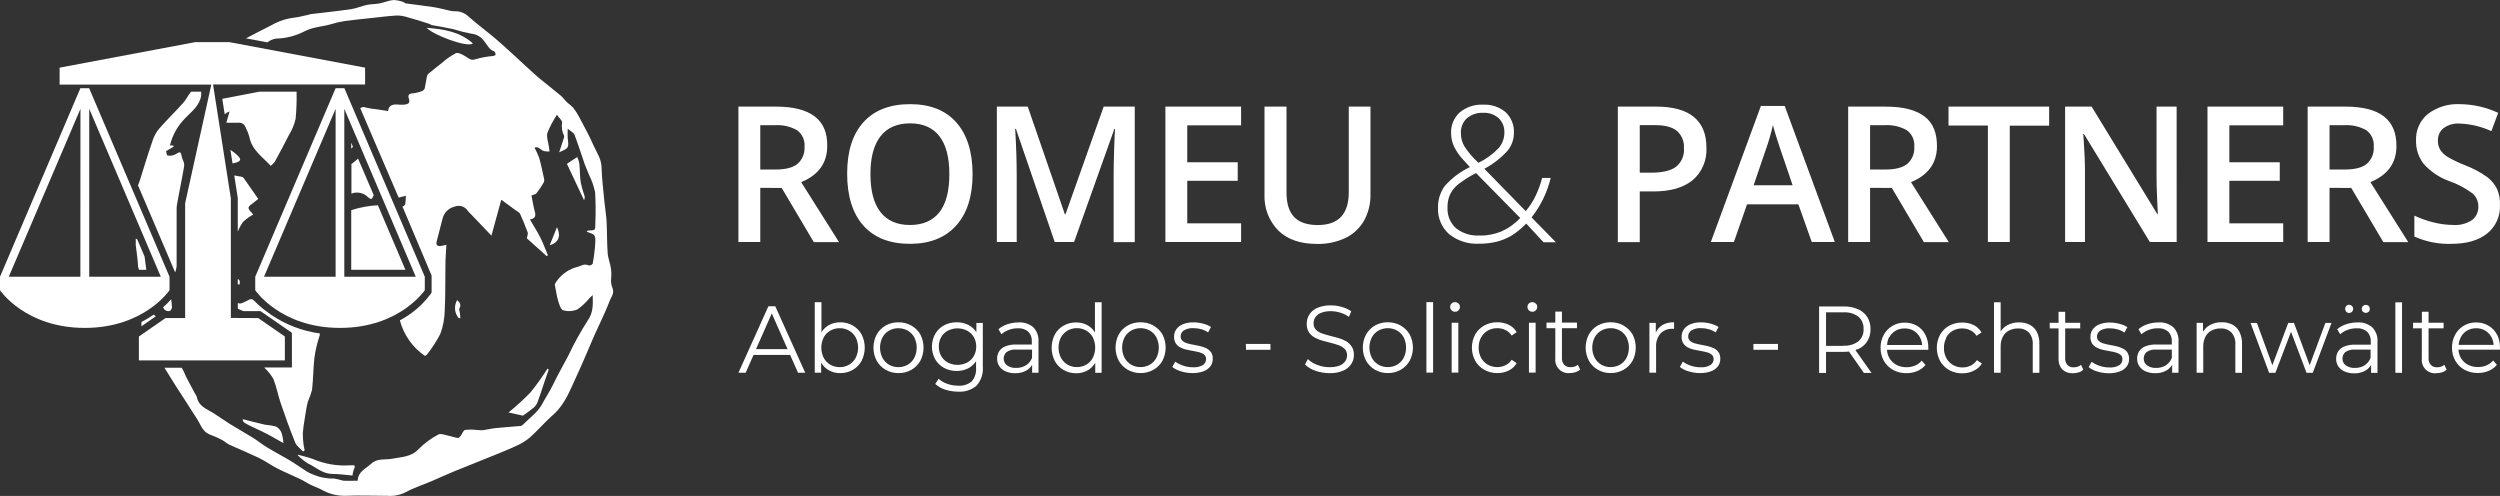
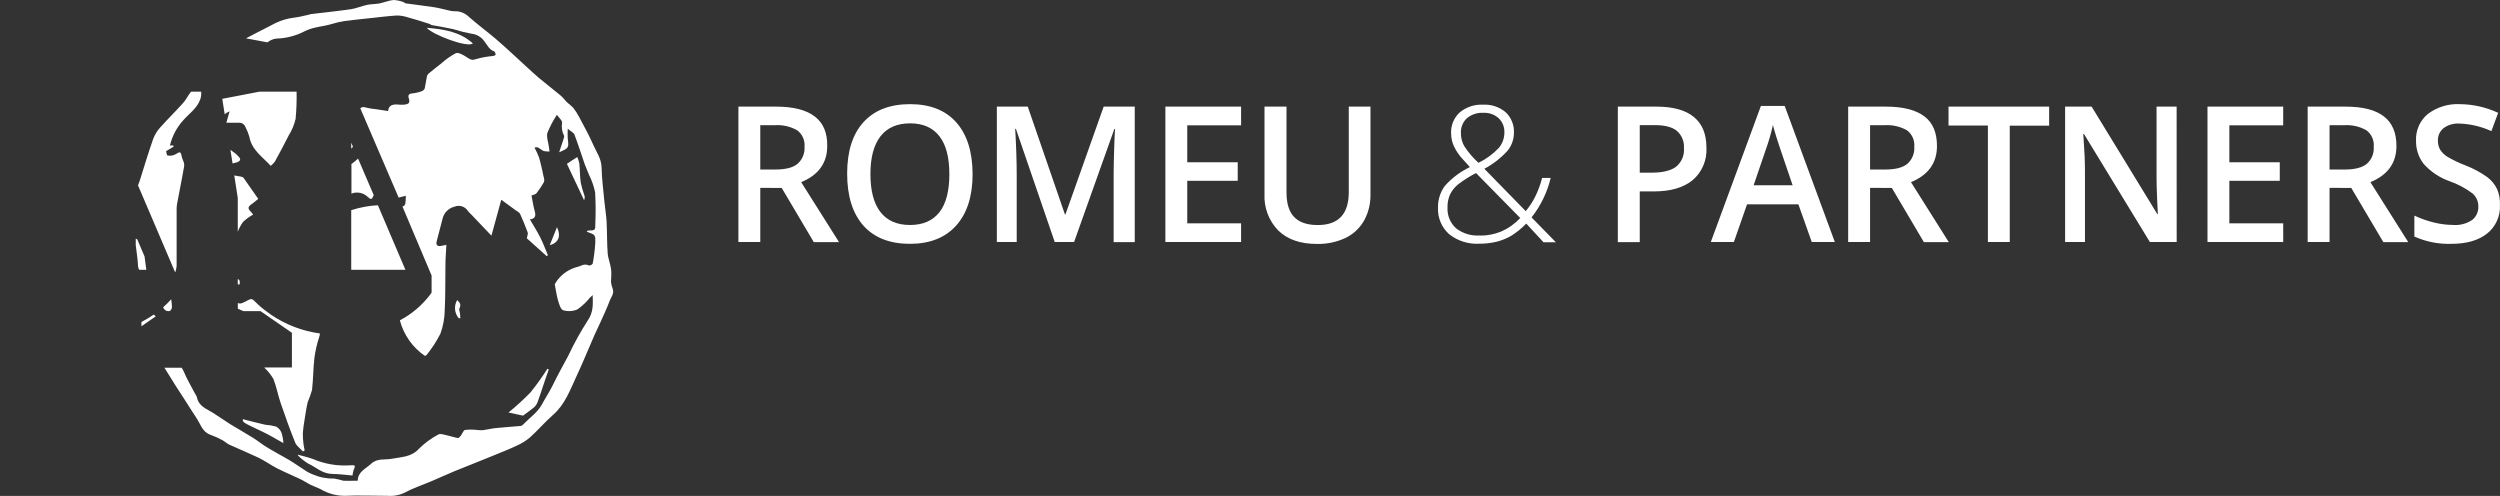
<svg xmlns="http://www.w3.org/2000/svg" width="368" height="73" viewBox="0 0 368 73" fill="none">
  <rect x="0" y="0" width="368" height="73" fill="#333333" stroke="none" />
-   <path d="M113.11 45.079L108.7 54.865H109.765L110.918 52.251H116.31L117.469 54.865H118.528L114.118 45.079H113.11ZM111.283 51.397L113.608 46.138L115.932 51.397H111.283ZM125.533 47.91C124.964 47.593 124.323 47.432 123.674 47.444C123.08 47.438 122.494 47.587 121.974 47.878C121.542 48.129 121.179 48.484 120.915 48.911V44.48H119.932V54.852H120.871V53.38C121.136 53.835 121.511 54.215 121.961 54.483C122.484 54.78 123.075 54.932 123.674 54.923C124.325 54.934 124.966 54.768 125.533 54.444C126.074 54.132 126.521 53.675 126.824 53.125C127.131 52.52 127.29 51.85 127.29 51.171C127.29 50.491 127.131 49.822 126.824 49.217C126.518 48.674 126.072 48.227 125.533 47.923V47.91ZM125.955 52.678C125.729 53.098 125.393 53.446 124.985 53.686C124.565 53.927 124.088 54.05 123.605 54.043C123.12 54.05 122.642 53.926 122.219 53.686C121.811 53.446 121.475 53.098 121.249 52.678C121.017 52.211 120.896 51.694 120.896 51.171C120.896 50.647 121.017 50.131 121.249 49.663C121.476 49.248 121.812 48.903 122.219 48.669C122.642 48.428 123.12 48.304 123.605 48.312C124.088 48.304 124.565 48.427 124.985 48.669C125.392 48.903 125.728 49.248 125.955 49.663C126.191 50.13 126.314 50.647 126.314 51.171C126.314 51.695 126.191 52.212 125.955 52.678ZM134.144 47.916C133.564 47.6 132.914 47.438 132.255 47.444C131.595 47.432 130.943 47.595 130.365 47.916C129.82 48.228 129.367 48.681 129.054 49.23C128.736 49.826 128.57 50.493 128.57 51.171C128.57 51.849 128.736 52.516 129.054 53.112C129.366 53.667 129.821 54.126 130.371 54.438C130.948 54.764 131.6 54.931 132.261 54.923C132.922 54.931 133.573 54.764 134.151 54.438C134.704 54.128 135.162 53.669 135.474 53.112C135.784 52.513 135.946 51.847 135.946 51.171C135.946 50.495 135.784 49.828 135.474 49.23C135.159 48.686 134.707 48.237 134.163 47.929L134.144 47.916ZM134.585 52.678C134.361 53.097 134.028 53.446 133.622 53.686C133.197 53.928 132.717 54.051 132.229 54.043C131.75 54.049 131.279 53.926 130.862 53.686C130.457 53.444 130.124 53.096 129.898 52.678C129.662 52.212 129.539 51.695 129.539 51.171C129.539 50.647 129.662 50.13 129.898 49.663C130.125 49.249 130.458 48.906 130.862 48.669C131.285 48.434 131.76 48.311 132.242 48.311C132.724 48.311 133.199 48.434 133.622 48.669C134.028 48.903 134.362 49.247 134.585 49.663C134.818 50.131 134.939 50.647 134.939 51.171C134.939 51.694 134.818 52.211 134.585 52.678ZM143.72 48.904C143.439 48.46 143.048 48.097 142.586 47.852C142.048 47.574 141.451 47.434 140.847 47.444C140.19 47.428 139.54 47.582 138.957 47.891C138.413 48.183 137.961 48.625 137.653 49.166C137.342 49.733 137.179 50.372 137.179 51.021C137.179 51.67 137.342 52.309 137.653 52.876C137.963 53.415 138.414 53.857 138.957 54.151C139.539 54.462 140.19 54.618 140.847 54.604C141.452 54.613 142.05 54.468 142.586 54.183C143.024 53.941 143.398 53.595 143.676 53.176V54.113C143.709 54.475 143.67 54.841 143.562 55.188C143.454 55.535 143.278 55.856 143.046 56.134C142.479 56.609 141.75 56.838 141.017 56.771C140.475 56.773 139.935 56.68 139.424 56.497C138.961 56.336 138.534 56.087 138.164 55.764L137.666 56.516C138.09 56.907 138.596 57.195 139.146 57.358C139.758 57.551 140.395 57.65 141.036 57.651C142.021 57.723 142.994 57.405 143.751 56.765C144.085 56.388 144.338 55.945 144.496 55.465C144.654 54.985 144.714 54.477 144.671 53.973V47.534H143.726L143.72 48.904ZM142.365 53.367C141.925 53.592 141.438 53.71 140.945 53.71C140.451 53.71 139.965 53.592 139.524 53.367C139.119 53.147 138.782 52.818 138.548 52.417C138.306 51.991 138.184 51.506 138.195 51.015C138.182 50.523 138.304 50.037 138.548 49.612C138.781 49.214 139.119 48.89 139.524 48.675C139.965 48.45 140.451 48.332 140.945 48.332C141.438 48.332 141.925 48.45 142.365 48.675C142.769 48.892 143.106 49.216 143.342 49.612C143.588 50.037 143.712 50.522 143.701 51.015C143.71 51.507 143.586 51.992 143.342 52.417C143.112 52.813 142.782 53.139 142.384 53.361L142.365 53.367ZM149.925 47.464C149.371 47.462 148.82 47.55 148.293 47.725C147.809 47.878 147.359 48.127 146.971 48.458L147.411 49.198C147.729 48.921 148.094 48.705 148.489 48.56C148.918 48.4 149.373 48.32 149.831 48.324C150.388 48.281 150.941 48.462 151.368 48.828C151.547 49.019 151.686 49.246 151.775 49.494C151.864 49.742 151.901 50.005 151.884 50.269V50.715H149.579C149.015 50.692 148.452 50.79 147.928 51.002C147.564 51.153 147.255 51.416 147.046 51.754C146.864 52.069 146.77 52.428 146.775 52.793C146.767 53.188 146.879 53.575 147.097 53.903C147.323 54.239 147.64 54.502 148.01 54.661C148.459 54.851 148.941 54.944 149.427 54.935C150.03 54.958 150.626 54.808 151.147 54.502C151.466 54.302 151.733 54.029 151.928 53.705V54.865H152.867V50.307C152.897 49.915 152.844 49.521 152.712 49.152C152.579 48.782 152.37 48.446 152.098 48.165C151.496 47.664 150.729 47.412 149.95 47.457L149.925 47.464ZM151.009 53.775C150.578 54.038 150.082 54.171 149.579 54.157C149.099 54.186 148.623 54.054 148.224 53.781C148.08 53.667 147.962 53.523 147.879 53.358C147.795 53.193 147.748 53.012 147.741 52.827C147.734 52.642 147.767 52.457 147.837 52.286C147.907 52.115 148.014 51.962 148.149 51.837C148.574 51.542 149.09 51.408 149.604 51.461H151.916V52.672C151.748 53.125 151.438 53.51 151.034 53.769L151.009 53.775ZM161.176 48.93C160.915 48.503 160.553 48.149 160.124 47.897C159.602 47.604 159.014 47.455 158.417 47.464C157.768 47.452 157.127 47.612 156.559 47.929C156.018 48.237 155.571 48.689 155.267 49.236C154.961 49.841 154.801 50.51 154.801 51.19C154.801 51.869 154.961 52.539 155.267 53.144C155.571 53.695 156.017 54.151 156.559 54.464C157.125 54.788 157.766 54.953 158.417 54.942C159.019 54.952 159.612 54.8 160.137 54.502C160.584 54.232 160.957 53.853 161.22 53.399V54.872H162.159V44.493H161.176V48.93ZM160.861 52.672C160.639 53.092 160.305 53.441 159.897 53.679C159.475 53.92 158.996 54.043 158.511 54.036C158.032 54.043 157.56 53.92 157.144 53.679C156.738 53.438 156.403 53.09 156.174 52.672C155.938 52.205 155.815 51.689 155.815 51.164C155.815 50.64 155.938 50.123 156.174 49.657C156.403 49.242 156.738 48.899 157.144 48.662C157.56 48.422 158.032 48.298 158.511 48.305C158.996 48.298 159.475 48.421 159.897 48.662C160.304 48.897 160.637 49.241 160.861 49.657C161.093 50.124 161.214 50.641 161.214 51.164C161.214 51.688 161.093 52.204 160.861 52.672ZM169.782 47.91C169.202 47.592 168.551 47.429 167.892 47.438C167.232 47.426 166.58 47.588 166.002 47.91C165.455 48.221 165 48.674 164.685 49.223C164.371 49.821 164.206 50.487 164.206 51.164C164.206 51.841 164.371 52.508 164.685 53.106C164.999 53.661 165.456 54.12 166.008 54.432C166.585 54.758 167.237 54.925 167.898 54.916C168.559 54.923 169.21 54.756 169.788 54.432C170.34 54.12 170.797 53.661 171.111 53.106C171.421 52.507 171.583 51.841 171.583 51.164C171.583 50.488 171.421 49.822 171.111 49.223C170.791 48.678 170.332 48.231 169.782 47.929V47.91ZM170.222 52.672C170.001 53.09 169.669 53.439 169.265 53.679C168.84 53.922 168.36 54.045 167.873 54.036C167.394 54.043 166.922 53.92 166.506 53.679C166.099 53.438 165.764 53.09 165.536 52.672C165.299 52.205 165.176 51.689 165.176 51.164C165.176 50.64 165.299 50.123 165.536 49.657C165.764 49.242 166.1 48.899 166.506 48.662C166.929 48.428 167.403 48.305 167.885 48.305C168.368 48.305 168.842 48.428 169.265 48.662C169.669 48.898 170 49.242 170.222 49.657C170.455 50.124 170.576 50.641 170.576 51.164C170.576 51.688 170.455 52.204 170.222 52.672ZM178.261 51.843C178.444 52.134 178.534 52.474 178.519 52.819C178.527 53.218 178.403 53.608 178.166 53.928C177.899 54.261 177.546 54.512 177.146 54.655C176.624 54.84 176.073 54.929 175.52 54.916C174.944 54.919 174.37 54.83 173.82 54.655C173.363 54.527 172.935 54.311 172.56 54.017L173.001 53.233C173.347 53.484 173.729 53.68 174.135 53.813C174.6 53.98 175.09 54.064 175.583 54.062C176.103 54.106 176.623 53.99 177.077 53.73C177.219 53.636 177.335 53.506 177.415 53.353C177.494 53.2 177.534 53.029 177.53 52.857C177.536 52.739 177.516 52.62 177.473 52.51C177.429 52.4 177.363 52.301 177.278 52.219C177.082 52.055 176.851 51.937 176.604 51.875C176.3 51.788 175.99 51.72 175.678 51.671C175.338 51.614 175.004 51.55 174.664 51.474C174.346 51.407 174.039 51.298 173.75 51.148C173.481 51.01 173.25 50.806 173.076 50.556C172.895 50.253 172.807 49.902 172.824 49.548C172.819 49.163 172.933 48.786 173.152 48.471C173.399 48.132 173.738 47.873 174.128 47.725C174.628 47.528 175.161 47.435 175.697 47.451C176.171 47.452 176.644 47.516 177.102 47.642C177.513 47.738 177.905 47.904 178.261 48.133L177.832 48.93C177.518 48.711 177.169 48.549 176.799 48.452C176.44 48.353 176.069 48.304 175.697 48.305C175.191 48.268 174.686 48.385 174.248 48.643C174.107 48.74 173.991 48.87 173.911 49.022C173.831 49.174 173.789 49.344 173.788 49.516C173.784 49.635 173.805 49.753 173.85 49.863C173.894 49.973 173.961 50.072 174.046 50.154C174.239 50.329 174.47 50.456 174.72 50.524C175.023 50.62 175.333 50.692 175.646 50.74C175.98 50.798 176.321 50.868 176.654 50.944C176.974 51.019 177.284 51.128 177.58 51.27C177.855 51.403 178.09 51.608 178.261 51.862V51.843ZM183.389 50.626H187.011V51.493H183.414L183.389 50.626ZM198.974 51.015C199.203 51.387 199.315 51.82 199.295 52.258C199.299 52.726 199.166 53.186 198.911 53.577C198.618 54.013 198.207 54.354 197.727 54.559C197.082 54.826 196.388 54.952 195.692 54.929C194.988 54.93 194.289 54.809 193.626 54.572C193.055 54.388 192.533 54.074 192.101 53.654L192.504 52.857C192.902 53.229 193.369 53.517 193.878 53.705C194.455 53.935 195.071 54.052 195.692 54.049C196.197 54.066 196.701 53.988 197.179 53.82C197.513 53.694 197.805 53.473 198.017 53.182C198.196 52.93 198.291 52.626 198.287 52.315C198.303 51.977 198.188 51.645 197.966 51.391C197.726 51.147 197.435 50.96 197.116 50.842C196.737 50.699 196.35 50.58 195.957 50.485C195.534 50.383 195.106 50.275 194.697 50.154C194.291 50.047 193.9 49.891 193.531 49.688C193.188 49.503 192.894 49.236 192.674 48.911C192.442 48.529 192.33 48.084 192.353 47.636C192.349 47.164 192.481 46.701 192.731 46.303C193.017 45.868 193.422 45.527 193.897 45.322C194.535 45.055 195.222 44.929 195.912 44.952C196.458 44.952 197.001 45.029 197.525 45.181C198.017 45.32 198.485 45.535 198.911 45.819L198.565 46.641C198.16 46.359 197.713 46.144 197.242 46.004C196.805 45.878 196.354 45.811 195.9 45.806C195.41 45.792 194.922 45.874 194.464 46.048C194.129 46.173 193.837 46.395 193.626 46.686C193.449 46.953 193.357 47.269 193.361 47.591C193.344 47.928 193.459 48.258 193.682 48.509C193.921 48.758 194.215 48.946 194.539 49.057C194.921 49.196 195.31 49.312 195.705 49.408C196.127 49.51 196.549 49.618 196.964 49.739C197.366 49.855 197.755 50.013 198.124 50.211C198.47 50.41 198.762 50.693 198.974 51.034V51.015ZM206.181 47.91C205.6 47.593 204.95 47.431 204.291 47.438C203.631 47.427 202.98 47.59 202.401 47.91C201.856 48.221 201.404 48.675 201.091 49.223C200.773 49.819 200.606 50.487 200.606 51.164C200.606 51.842 200.773 52.509 201.091 53.106C201.404 53.66 201.859 54.118 202.407 54.432C202.985 54.758 203.636 54.925 204.297 54.916C204.958 54.922 205.609 54.755 206.187 54.432C206.738 54.121 207.194 53.662 207.504 53.106C207.818 52.508 207.983 51.841 207.983 51.164C207.983 50.487 207.818 49.821 207.504 49.223C207.186 48.679 206.729 48.231 206.181 47.929V47.91ZM206.622 52.672C206.4 53.09 206.069 53.439 205.664 53.679C205.238 53.922 204.755 54.045 204.266 54.036C203.787 54.042 203.315 53.919 202.899 53.679C202.494 53.438 202.161 53.09 201.935 52.672C201.699 52.205 201.576 51.689 201.576 51.164C201.576 50.64 201.699 50.123 201.935 49.657C202.161 49.243 202.494 48.899 202.899 48.662C203.323 48.428 203.798 48.305 204.282 48.305C204.765 48.305 205.24 48.428 205.664 48.662C206.068 48.898 206.4 49.242 206.622 49.657C206.854 50.124 206.975 50.641 206.975 51.164C206.975 51.688 206.854 52.204 206.622 52.672ZM209.967 44.474H210.95V54.846H209.967V44.474ZM213.684 47.508H214.666V54.846H213.684V47.508ZM214.692 44.671C214.759 44.733 214.813 44.809 214.849 44.894C214.885 44.978 214.902 45.07 214.9 45.162C214.901 45.257 214.884 45.352 214.85 45.441C214.815 45.529 214.764 45.61 214.698 45.678C214.631 45.748 214.551 45.803 214.462 45.84C214.373 45.876 214.277 45.893 214.181 45.889C214.087 45.891 213.992 45.873 213.905 45.837C213.817 45.801 213.737 45.747 213.671 45.678C213.604 45.614 213.551 45.535 213.515 45.449C213.479 45.362 213.462 45.269 213.463 45.175C213.46 45.082 213.477 44.989 213.513 44.903C213.549 44.817 213.603 44.74 213.671 44.678C213.739 44.611 213.818 44.559 213.906 44.524C213.994 44.489 214.087 44.472 214.181 44.474C214.373 44.476 214.556 44.554 214.692 44.69V44.671ZM218.018 49.657C217.771 50.12 217.647 50.641 217.659 51.168C217.646 51.694 217.77 52.215 218.018 52.678C218.249 53.096 218.589 53.443 219.001 53.679C219.426 53.919 219.906 54.042 220.393 54.036C220.809 54.04 221.22 53.949 221.596 53.769C221.969 53.585 222.288 53.306 222.522 52.959L223.253 53.463C222.974 53.931 222.567 54.308 222.081 54.546C221.557 54.797 220.984 54.923 220.405 54.916C219.734 54.926 219.072 54.759 218.484 54.432C217.927 54.122 217.465 53.663 217.149 53.106C216.83 52.509 216.664 51.842 216.664 51.164C216.664 50.487 216.83 49.819 217.149 49.223C217.467 48.671 217.929 48.217 218.484 47.91C219.075 47.59 219.736 47.428 220.405 47.438C220.984 47.429 221.557 47.554 222.081 47.801C222.571 48.037 222.98 48.417 223.253 48.892L222.522 49.395C222.294 49.04 221.974 48.755 221.596 48.573C221.22 48.393 220.809 48.301 220.393 48.305C219.906 48.299 219.426 48.422 219.001 48.662C218.585 48.899 218.244 49.251 218.018 49.676V49.657ZM226.069 44.671C226.136 44.733 226.19 44.809 226.226 44.894C226.262 44.978 226.279 45.07 226.277 45.162C226.279 45.257 226.262 45.352 226.227 45.441C226.192 45.529 226.141 45.61 226.075 45.678C226.009 45.748 225.928 45.803 225.839 45.84C225.75 45.876 225.654 45.893 225.559 45.889C225.464 45.891 225.37 45.873 225.282 45.837C225.194 45.801 225.115 45.747 225.048 45.678C224.981 45.614 224.928 45.535 224.892 45.449C224.857 45.362 224.839 45.269 224.84 45.175C224.837 45.082 224.854 44.989 224.89 44.903C224.926 44.817 224.98 44.74 225.048 44.678C225.116 44.611 225.196 44.559 225.283 44.524C225.371 44.489 225.464 44.472 225.559 44.474C225.75 44.476 225.933 44.554 226.069 44.69V44.671ZM225.061 47.508H226.044V54.846H225.061V47.508ZM232.255 53.686L232.602 54.4C232.398 54.578 232.16 54.711 231.902 54.789C231.631 54.873 231.348 54.916 231.064 54.916C230.779 54.947 230.49 54.913 230.219 54.817C229.948 54.72 229.701 54.563 229.498 54.358C229.294 54.153 229.139 53.904 229.042 53.63C228.946 53.356 228.912 53.063 228.941 52.774V48.312H227.644V47.489H228.941V45.87H229.918V47.489H232.129V48.312H229.918V52.698C229.895 53.06 230.013 53.416 230.245 53.692C230.367 53.814 230.514 53.908 230.674 53.969C230.835 54.029 231.007 54.055 231.178 54.043C231.566 54.067 231.949 53.947 232.255 53.705V53.686ZM238.983 47.91C238.403 47.592 237.753 47.429 237.093 47.438C236.433 47.426 235.782 47.588 235.203 47.91C234.656 48.221 234.202 48.674 233.887 49.223C233.572 49.821 233.408 50.487 233.408 51.164C233.408 51.841 233.572 52.508 233.887 53.106C234.2 53.661 234.658 54.12 235.21 54.432C235.787 54.758 236.438 54.925 237.099 54.916C237.76 54.923 238.411 54.756 238.989 54.432C239.541 54.12 239.999 53.661 240.312 53.106C240.622 52.507 240.784 51.841 240.784 51.164C240.784 50.488 240.622 49.822 240.312 49.223C239.993 48.678 239.533 48.231 238.983 47.929V47.91ZM239.43 52.672C239.206 53.091 238.873 53.439 238.467 53.679C238.042 53.922 237.561 54.045 237.074 54.036C236.595 54.043 236.123 53.92 235.707 53.679C235.301 53.438 234.966 53.09 234.737 52.672C234.501 52.205 234.378 51.689 234.378 51.164C234.378 50.64 234.501 50.123 234.737 49.657C234.966 49.242 235.301 48.899 235.707 48.662C236.13 48.428 236.605 48.305 237.087 48.305C237.569 48.305 238.044 48.428 238.467 48.662C238.873 48.897 239.207 49.241 239.43 49.657C239.658 50.126 239.777 50.642 239.777 51.164C239.777 51.687 239.658 52.203 239.43 52.672ZM244.64 47.878C245.183 47.568 245.8 47.416 246.423 47.438V48.401H246.202C245.871 48.382 245.538 48.435 245.229 48.557C244.919 48.679 244.639 48.867 244.407 49.108C243.95 49.669 243.724 50.386 243.777 51.11V54.859H242.794V47.527H243.733V48.962C243.922 48.522 244.239 48.151 244.64 47.897V47.878ZM252.975 51.843C253.155 52.135 253.243 52.475 253.227 52.819C253.237 53.218 253.113 53.61 252.874 53.928C252.609 54.264 252.255 54.516 251.853 54.655C251.334 54.84 250.785 54.929 250.234 54.916C249.657 54.919 249.084 54.83 248.533 54.655C248.076 54.529 247.648 54.312 247.273 54.017L247.714 53.233C248.058 53.486 248.438 53.682 248.842 53.813C249.309 53.98 249.802 54.065 250.297 54.062C250.814 54.105 251.333 53.99 251.784 53.73C251.927 53.636 252.044 53.506 252.125 53.353C252.205 53.201 252.246 53.03 252.244 52.857C252.248 52.738 252.228 52.62 252.183 52.51C252.139 52.4 252.071 52.301 251.986 52.219C251.792 52.054 251.564 51.936 251.318 51.875C251.013 51.788 250.704 51.72 250.392 51.671C250.052 51.614 249.711 51.55 249.378 51.474C249.058 51.407 248.749 51.297 248.458 51.148C248.19 51.009 247.961 50.806 247.79 50.556C247.606 50.254 247.516 49.903 247.532 49.548C247.528 49.163 247.645 48.785 247.866 48.471C248.111 48.132 248.448 47.873 248.836 47.725C249.335 47.528 249.869 47.435 250.404 47.451C250.881 47.452 251.355 47.516 251.815 47.642C252.226 47.739 252.618 47.905 252.975 48.133L252.546 48.93C252.23 48.709 251.879 48.547 251.507 48.452C251.148 48.352 250.777 48.303 250.404 48.305C249.901 48.269 249.398 48.387 248.962 48.643C248.82 48.739 248.703 48.869 248.623 49.021C248.543 49.173 248.501 49.344 248.502 49.516C248.497 49.635 248.517 49.753 248.56 49.863C248.604 49.972 248.67 50.072 248.754 50.154C248.949 50.329 249.182 50.456 249.434 50.524C249.735 50.62 250.042 50.693 250.354 50.74C250.694 50.798 251.028 50.868 251.362 50.944C251.682 51.017 251.992 51.126 252.288 51.27C252.565 51.401 252.803 51.606 252.975 51.862V51.843ZM258.102 50.626H261.718V51.493H258.102V50.626ZM273.499 51.397C274.055 51.16 274.529 50.76 274.86 50.249C275.19 49.715 275.357 49.094 275.338 48.465C275.36 47.828 275.194 47.2 274.86 46.66C274.53 46.148 274.056 45.748 273.499 45.513C272.831 45.229 272.112 45.092 271.388 45.111H267.772V54.897H268.793V51.792H271.388C271.648 51.792 271.906 51.775 272.163 51.741L274.368 54.897H275.489L273.121 51.537C273.222 51.461 273.348 51.397 273.499 51.397ZM271.357 50.913H268.793V45.978H271.357C272.143 45.921 272.924 46.147 273.562 46.616C273.815 46.841 274.015 47.121 274.146 47.436C274.277 47.751 274.336 48.092 274.318 48.433C274.337 48.772 274.278 49.111 274.147 49.424C274.016 49.736 273.816 50.015 273.562 50.237C272.916 50.715 272.123 50.944 271.325 50.881L271.357 50.913ZM282.18 47.955C281.627 47.637 281.001 47.476 280.365 47.489C279.726 47.479 279.097 47.647 278.545 47.974C278.015 48.29 277.579 48.746 277.285 49.293C276.969 49.879 276.808 50.538 276.819 51.206C276.812 51.875 276.979 52.535 277.304 53.118C277.621 53.678 278.086 54.137 278.646 54.444C279.255 54.776 279.938 54.943 280.63 54.929C281.177 54.937 281.719 54.831 282.224 54.617C282.693 54.423 283.108 54.117 283.433 53.724L282.879 53.087C282.614 53.405 282.277 53.654 281.896 53.813C281.497 53.979 281.068 54.061 280.636 54.056C280.115 54.064 279.6 53.941 279.137 53.699C278.711 53.471 278.357 53.126 278.116 52.704C277.906 52.334 277.786 51.919 277.764 51.493H283.849C283.849 51.442 283.849 51.384 283.849 51.333C283.852 51.285 283.852 51.236 283.849 51.187C283.862 50.508 283.706 49.837 283.396 49.236C283.108 48.69 282.676 48.235 282.148 47.923L282.18 47.955ZM278.098 49.669C278.308 49.26 278.629 48.92 279.024 48.688C279.433 48.455 279.896 48.336 280.365 48.343C280.833 48.334 281.295 48.453 281.701 48.688C282.087 48.925 282.405 49.261 282.621 49.663C282.806 50.01 282.915 50.392 282.942 50.785H277.783C277.798 50.387 277.895 49.996 278.066 49.638L278.098 49.669ZM286.508 49.708C286.261 50.171 286.137 50.692 286.148 51.219C286.135 51.745 286.259 52.266 286.508 52.73C286.738 53.146 287.076 53.492 287.484 53.73C287.912 53.971 288.394 54.094 288.883 54.087C289.296 54.091 289.706 54 290.079 53.82C290.455 53.639 290.775 53.359 291.005 53.01L291.736 53.514C291.441 53.986 291.013 54.359 290.508 54.585C289.987 54.835 289.415 54.962 288.838 54.954C288.165 54.964 287.501 54.797 286.911 54.47C286.356 54.16 285.896 53.701 285.582 53.144C285.263 52.547 285.097 51.88 285.097 51.203C285.097 50.525 285.263 49.858 285.582 49.261C285.898 48.709 286.358 48.255 286.911 47.948C287.503 47.628 288.167 47.466 288.838 47.476C289.415 47.467 289.986 47.591 290.508 47.84C290.998 48.075 291.407 48.455 291.68 48.93L290.949 49.434C290.724 49.076 290.403 48.79 290.023 48.611C289.649 48.431 289.24 48.34 288.826 48.343C288.337 48.337 287.855 48.46 287.427 48.7C287.03 48.934 286.701 49.27 286.476 49.676L286.508 49.708ZM299.819 48.847C300.089 49.392 300.219 49.997 300.197 50.607V54.872H299.22V50.696C299.265 50.058 299.059 49.428 298.647 48.943C298.434 48.738 298.181 48.579 297.905 48.477C297.628 48.376 297.334 48.332 297.041 48.35C296.572 48.339 296.108 48.448 295.692 48.669C295.312 48.87 295.004 49.186 294.811 49.574C294.59 50.018 294.482 50.511 294.496 51.008V54.865H293.519V44.493H294.496V48.796C294.725 48.43 295.038 48.126 295.409 47.91C295.96 47.597 296.585 47.441 297.217 47.457C297.755 47.446 298.288 47.564 298.773 47.801C299.22 48.032 299.586 48.397 299.819 48.847ZM306.333 53.711L306.673 54.425C306.473 54.605 306.236 54.738 305.98 54.814C305.708 54.898 305.426 54.941 305.142 54.942C304.856 54.959 304.569 54.919 304.298 54.822C304.028 54.726 303.779 54.576 303.567 54.381C303.376 54.167 303.229 53.918 303.135 53.646C303.041 53.375 303.001 53.087 303.019 52.8V48.337H301.721V47.515H303.019V45.895H303.995V47.515H306.207V48.337H303.995V52.723C303.97 53.086 304.088 53.443 304.323 53.718C304.444 53.84 304.591 53.935 304.751 53.996C304.912 54.056 305.084 54.081 305.255 54.068C305.646 54.083 306.029 53.954 306.333 53.705V53.711ZM313.142 51.869C313.325 52.16 313.415 52.5 313.401 52.844C313.409 53.243 313.284 53.634 313.048 53.954C312.783 54.289 312.429 54.541 312.027 54.68C311.506 54.866 310.955 54.955 310.402 54.942C309.827 54.944 309.255 54.856 308.708 54.68C308.25 54.553 307.822 54.337 307.448 54.043L307.889 53.259C308.235 53.51 308.617 53.706 309.022 53.839C309.488 54.005 309.978 54.089 310.471 54.087C310.991 54.131 311.511 54.016 311.964 53.756C312.107 53.661 312.223 53.531 312.303 53.378C312.382 53.226 312.422 53.055 312.418 52.883C312.424 52.764 312.404 52.646 312.361 52.536C312.317 52.426 312.251 52.327 312.166 52.245C311.971 52.079 311.74 51.962 311.492 51.901C311.188 51.814 310.878 51.746 310.566 51.697C310.226 51.639 309.892 51.576 309.552 51.499C309.234 51.432 308.927 51.323 308.638 51.174C308.369 51.035 308.137 50.831 307.964 50.581C307.783 50.278 307.695 49.928 307.712 49.574C307.707 49.189 307.821 48.812 308.04 48.496C308.287 48.157 308.626 47.898 309.016 47.75C309.516 47.554 310.049 47.46 310.585 47.476C311.059 47.477 311.532 47.541 311.99 47.668C312.401 47.764 312.793 47.93 313.149 48.158L312.72 48.955C312.406 48.736 312.057 48.574 311.687 48.477C311.328 48.379 310.957 48.329 310.585 48.331C310.081 48.294 309.579 48.412 309.142 48.669C308.999 48.764 308.882 48.894 308.801 49.046C308.72 49.198 308.677 49.369 308.676 49.542C308.672 49.661 308.693 49.779 308.738 49.889C308.782 49.998 308.849 50.098 308.934 50.179C309.128 50.353 309.359 50.48 309.608 50.549C309.911 50.645 310.221 50.718 310.534 50.766C310.868 50.823 311.208 50.893 311.542 50.97C311.862 51.044 312.172 51.154 312.468 51.295C312.738 51.422 312.97 51.618 313.142 51.862V51.869ZM317.735 47.464C317.181 47.462 316.63 47.55 316.103 47.725C315.619 47.878 315.169 48.127 314.78 48.458L315.221 49.198C315.539 48.921 315.904 48.705 316.299 48.56C316.728 48.4 317.183 48.32 317.64 48.324C318.198 48.281 318.75 48.462 319.178 48.828C319.357 49.019 319.496 49.246 319.585 49.494C319.674 49.742 319.711 50.005 319.694 50.269V50.715H317.388C316.824 50.692 316.262 50.79 315.738 51.002C315.374 51.153 315.065 51.416 314.856 51.754C314.676 52.07 314.583 52.429 314.585 52.793C314.577 53.188 314.689 53.575 314.906 53.903C315.132 54.239 315.45 54.502 315.82 54.661C316.268 54.851 316.751 54.944 317.237 54.935C317.839 54.958 318.436 54.808 318.957 54.502C319.276 54.302 319.543 54.029 319.738 53.705V54.865H320.677V50.307C320.707 49.915 320.654 49.521 320.522 49.152C320.389 48.782 320.18 48.446 319.908 48.165C319.299 47.658 318.522 47.405 317.735 47.457V47.464ZM318.818 53.775C318.388 54.038 317.891 54.171 317.388 54.157C316.908 54.185 316.433 54.053 316.034 53.781C315.89 53.667 315.772 53.523 315.688 53.358C315.605 53.193 315.558 53.012 315.551 52.827C315.544 52.642 315.576 52.457 315.647 52.286C315.717 52.115 315.824 51.962 315.958 51.837C316.386 51.541 316.904 51.407 317.42 51.461H319.694V52.672C319.528 53.124 319.22 53.509 318.818 53.769V53.775ZM329.641 48.847C329.914 49.392 330.046 49.997 330.025 50.607V54.872H329.043V50.696C329.066 50.38 329.028 50.062 328.929 49.761C328.831 49.46 328.675 49.182 328.469 48.943C328.256 48.738 328.003 48.579 327.727 48.477C327.451 48.376 327.157 48.332 326.863 48.35C326.394 48.339 325.931 48.449 325.515 48.669C325.136 48.871 324.828 49.187 324.633 49.574C324.413 50.018 324.305 50.511 324.318 51.008V54.865H323.342V47.527H324.28V48.847C324.51 48.449 324.838 48.117 325.231 47.884C325.783 47.572 326.408 47.415 327.039 47.432C327.578 47.42 328.111 47.538 328.595 47.776C329.048 48.011 329.414 48.386 329.641 48.847ZM342.297 47.534H343.198L340.445 54.872H339.519L337.239 48.847L334.939 54.872H334.013L331.279 47.534H332.218L334.492 53.762L336.829 47.534H337.673L339.985 53.762L342.297 47.534ZM346.99 47.464C346.438 47.462 345.889 47.55 345.365 47.725C344.879 47.88 344.428 48.129 344.036 48.458L344.477 49.198C344.795 48.921 345.16 48.705 345.554 48.56C345.984 48.401 346.438 48.321 346.896 48.324C347.179 48.3 347.463 48.335 347.733 48.424C348.002 48.514 348.251 48.658 348.465 48.847C348.644 49.038 348.783 49.265 348.872 49.513C348.961 49.761 348.998 50.025 348.981 50.288V50.734H346.682C346.118 50.71 345.555 50.808 345.031 51.021C344.666 51.173 344.356 51.436 344.143 51.773C343.965 52.09 343.874 52.448 343.878 52.812C343.868 53.206 343.978 53.593 344.193 53.922C344.422 54.258 344.741 54.522 345.113 54.68C345.559 54.871 346.04 54.964 346.524 54.954C347.126 54.977 347.723 54.827 348.244 54.521C348.563 54.321 348.83 54.048 349.025 53.724V54.884H349.964V50.326C349.996 49.934 349.944 49.54 349.811 49.17C349.678 48.8 349.468 48.464 349.195 48.184C348.581 47.663 347.791 47.402 346.99 47.457V47.464ZM348.074 53.775C347.646 54.038 347.151 54.171 346.65 54.157C346.17 54.187 345.694 54.055 345.296 53.781C345.14 53.666 345.014 53.514 344.93 53.339C344.845 53.163 344.804 52.969 344.811 52.774C344.808 52.597 344.843 52.422 344.913 52.26C344.984 52.098 345.089 51.954 345.22 51.837C345.646 51.542 346.162 51.408 346.675 51.461H348.95V52.672C348.783 53.124 348.476 53.509 348.074 53.769V53.775ZM345.371 45.895C345.265 45.778 345.206 45.624 345.206 45.465C345.206 45.306 345.265 45.152 345.371 45.035C345.426 44.978 345.492 44.933 345.565 44.904C345.637 44.874 345.715 44.86 345.794 44.862C345.947 44.863 346.094 44.925 346.203 45.035C346.261 45.09 346.307 45.157 346.338 45.231C346.37 45.305 346.386 45.384 346.386 45.465C346.386 45.545 346.37 45.625 346.338 45.699C346.307 45.773 346.261 45.84 346.203 45.895C346.094 46.005 345.947 46.067 345.794 46.067C345.715 46.069 345.637 46.054 345.564 46.023C345.491 45.992 345.426 45.947 345.371 45.889V45.895ZM347.835 45.895C347.777 45.84 347.731 45.773 347.699 45.699C347.668 45.625 347.652 45.545 347.652 45.465C347.652 45.384 347.668 45.305 347.699 45.231C347.731 45.157 347.777 45.09 347.835 45.035C347.95 44.931 348.099 44.873 348.253 44.873C348.408 44.873 348.557 44.931 348.672 45.035C348.779 45.152 348.838 45.306 348.838 45.465C348.838 45.624 348.779 45.778 348.672 45.895C348.557 45.999 348.408 46.057 348.253 46.057C348.099 46.057 347.95 45.999 347.835 45.895ZM352.597 44.499H353.58V54.872H352.597V44.499ZM359.804 53.705L360.15 54.419C359.951 54.599 359.714 54.731 359.457 54.808C359.186 54.891 358.903 54.934 358.62 54.935C358.333 54.967 358.044 54.934 357.772 54.838C357.5 54.742 357.253 54.585 357.048 54.38C356.844 54.174 356.688 53.925 356.591 53.651C356.495 53.376 356.46 53.083 356.49 52.793V48.331H355.205V47.508H356.503V45.889H357.486V47.508H359.697V48.331H357.486V52.717C357.46 53.079 357.578 53.437 357.813 53.711C357.934 53.834 358.079 53.928 358.239 53.989C358.398 54.049 358.569 54.074 358.739 54.062C359.125 54.078 359.504 53.951 359.804 53.705ZM367.552 49.242C367.261 48.694 366.825 48.239 366.293 47.929C365.738 47.611 365.109 47.45 364.472 47.464C363.835 47.454 363.207 47.622 362.658 47.948C362.126 48.263 361.69 48.719 361.398 49.268C361.082 49.854 360.921 50.513 360.932 51.18C360.925 51.85 361.092 52.509 361.417 53.093C361.733 53.651 362.195 54.109 362.752 54.419C363.364 54.75 364.049 54.917 364.743 54.904C365.29 54.911 365.832 54.804 366.337 54.591C366.806 54.398 367.221 54.091 367.546 53.699L366.992 53.061C366.725 53.378 366.389 53.627 366.009 53.788C365.609 53.953 365.181 54.035 364.749 54.03C364.23 54.039 363.717 53.916 363.256 53.673C362.83 53.444 362.474 53.1 362.229 52.678C362.024 52.307 361.906 51.892 361.883 51.467H367.993C367.99 51.414 367.99 51.361 367.993 51.308C367.996 51.259 367.996 51.21 367.993 51.161C368.01 50.493 367.863 49.832 367.565 49.236L367.552 49.242ZM362.223 49.644C362.434 49.235 362.755 48.894 363.149 48.662C363.556 48.429 364.017 48.311 364.485 48.318C364.954 48.307 365.418 48.426 365.826 48.662C366.213 48.899 366.53 49.236 366.746 49.638C366.928 49.985 367.037 50.367 367.067 50.76H361.908C361.941 50.367 362.052 49.985 362.236 49.638L362.223 49.644Z" fill="white" />
  <path d="M111.913 27.649V35.618H108.694V15.696H114.263C116.783 15.696 118.672 16.178 119.932 17.143C121.192 18.108 121.803 19.561 121.766 21.504C121.766 23.99 120.489 25.76 117.935 26.814L123.504 35.638H119.788L115.069 27.669L111.913 27.649ZM111.913 24.953H114.149C115.655 24.953 116.738 24.672 117.413 24.105C117.76 23.794 118.032 23.406 118.208 22.972C118.384 22.537 118.459 22.068 118.427 21.599C118.468 21.133 118.389 20.664 118.197 20.238C118.004 19.812 117.706 19.444 117.331 19.17C116.327 18.609 115.186 18.352 114.042 18.431H111.913V24.953ZM143.165 25.622C143.165 28.869 142.363 31.392 140.759 33.189C139.155 34.987 136.885 35.888 133.949 35.892C130.976 35.892 128.691 34.998 127.095 33.209C125.499 31.419 124.701 28.869 124.701 25.558C124.701 22.269 125.503 19.742 127.108 17.978C128.712 16.214 131.001 15.332 133.974 15.332C136.914 15.332 139.178 16.227 140.765 18.016C142.353 19.806 143.153 22.341 143.165 25.622ZM128.128 25.622C128.128 28.076 128.613 29.938 129.596 31.207C130.579 32.475 132.028 33.119 133.949 33.119C135.87 33.119 137.307 32.482 138.283 31.239C139.26 29.995 139.745 28.115 139.745 25.635C139.745 23.155 139.26 21.331 138.296 20.069C137.332 18.807 135.889 18.157 133.974 18.157C132.059 18.157 130.585 18.794 129.602 20.069C128.62 21.344 128.128 23.174 128.128 25.622ZM155.254 35.618L149.541 18.966H149.434C149.585 21.44 149.66 23.754 149.66 25.922V35.618H146.737V15.696H151.286L156.754 31.557H156.836L162.461 15.696H167.035V35.638H163.929V25.756C163.929 24.77 163.954 23.478 164.005 21.88C164.055 20.282 164.099 19.319 164.137 18.992H164.03L158.108 35.618H155.254ZM182.689 35.618H171.545V15.696H182.689V18.45H174.764V23.882H182.192V26.61H174.764V32.871H182.689V35.618ZM201.733 15.696V28.599C201.766 29.949 201.442 31.282 200.795 32.463C200.168 33.571 199.223 34.46 198.086 35.013C196.76 35.638 195.309 35.944 193.846 35.905C191.406 35.905 189.516 35.251 188.176 33.942C187.481 33.236 186.939 32.39 186.588 31.458C186.236 30.527 186.082 29.531 186.135 28.535V15.696H189.373V28.312C189.373 29.957 189.751 31.175 190.507 31.953C191.263 32.73 192.397 33.126 193.985 33.126C197.021 33.126 198.539 31.513 198.539 28.287V15.696H201.733ZM211.674 30.576C211.648 29.432 211.996 28.311 212.663 27.388C213.7 26.215 214.96 25.265 216.367 24.596L215.353 23.474C214.818 22.908 214.372 22.263 214.03 21.561C213.752 20.963 213.606 20.31 213.602 19.648C213.572 19.071 213.67 18.494 213.888 17.959C214.106 17.424 214.438 16.945 214.862 16.556C215.833 15.751 217.066 15.342 218.32 15.409C219.52 15.344 220.701 15.738 221.627 16.512C222.039 16.9 222.362 17.374 222.573 17.901C222.784 18.429 222.879 18.997 222.85 19.566C222.848 20.526 222.514 21.455 221.905 22.192C220.928 23.268 219.775 24.166 218.497 24.844L224.588 31.079C225.136 30.423 225.605 29.704 225.987 28.937C226.415 28.06 226.755 27.142 227.001 26.196H228.261C227.752 28.316 226.791 30.298 225.445 32.004L229.03 35.663H227.209L224.664 32.909C224.004 33.597 223.264 34.201 222.459 34.707C221.792 35.09 221.079 35.381 220.336 35.574C219.478 35.782 218.598 35.883 217.715 35.873C216.125 35.961 214.558 35.46 213.306 34.465C212.762 33.979 212.332 33.375 212.05 32.699C211.767 32.022 211.639 31.29 211.674 30.556V30.576ZM217.81 34.681C218.888 34.693 219.958 34.492 220.96 34.088C222.023 33.622 222.983 32.943 223.782 32.093L217.274 25.475C216.342 25.945 215.456 26.505 214.629 27.146C214.128 27.548 213.722 28.058 213.438 28.637C213.178 29.24 213.054 29.893 213.073 30.55C213.043 31.122 213.141 31.693 213.359 32.222C213.577 32.751 213.91 33.223 214.333 33.604C215.325 34.374 216.562 34.751 217.81 34.662V34.681ZM215.044 19.597C215.037 20.299 215.225 20.988 215.586 21.587C216.168 22.463 216.856 23.262 217.634 23.965C218.747 23.425 219.756 22.689 220.613 21.791C221.156 21.15 221.452 20.333 221.445 19.489C221.46 19.103 221.393 18.718 221.25 18.36C221.106 18.001 220.889 17.678 220.613 17.411C219.992 16.85 219.177 16.561 218.345 16.608C217.469 16.558 216.606 16.842 215.926 17.404C215.631 17.679 215.399 18.017 215.247 18.392C215.094 18.768 215.025 19.173 215.044 19.578V19.597ZM251.185 21.727C251.239 22.629 251.084 23.531 250.733 24.362C250.382 25.193 249.844 25.93 249.163 26.515C247.815 27.624 245.898 28.178 243.412 28.178H241.371V35.638H238.145V15.696H243.815C246.276 15.696 248.12 16.206 249.346 17.226C250.574 18.246 251.185 19.725 251.185 21.708V21.727ZM241.371 25.418H243.078C244.735 25.418 245.944 25.125 246.719 24.545C247.117 24.219 247.43 23.801 247.632 23.325C247.834 22.85 247.918 22.332 247.878 21.816C247.912 21.338 247.836 20.86 247.656 20.417C247.475 19.974 247.196 19.58 246.839 19.266C246.146 18.701 245.068 18.418 243.607 18.418H241.371V25.418ZM266.689 35.618L264.723 30.078H257.164L255.23 35.618H251.834L259.205 15.594H262.707L270.084 35.618H266.689ZM263.873 27.267L262.027 21.841C261.895 21.478 261.706 20.904 261.466 20.12C261.227 19.336 261.063 18.769 260.975 18.405C260.697 19.649 260.341 20.873 259.91 22.071L258.134 27.267H263.873ZM275.275 27.649V35.618H272.05V15.696H277.619C280.139 15.696 282.028 16.18 283.288 17.143C284.548 18.106 285.122 19.559 285.122 21.504C285.122 23.99 283.847 25.76 281.298 26.814L286.86 35.638H283.194L278.482 27.669L275.275 27.649ZM275.275 24.953H277.512C279.011 24.953 280.099 24.67 280.775 24.105C281.122 23.794 281.393 23.406 281.568 22.971C281.743 22.537 281.816 22.067 281.783 21.599C281.824 21.134 281.745 20.665 281.554 20.24C281.363 19.814 281.066 19.446 280.693 19.17C279.689 18.611 278.548 18.354 277.405 18.431H275.275V24.953ZM295.837 35.618H292.618V18.475H286.822V15.696H301.633V18.494H295.837V35.618ZM320.406 35.618H316.456L306.761 19.725H306.654L306.717 20.611C306.843 22.307 306.906 23.85 306.906 25.252V35.618H303.983V15.696H307.888L317.552 31.506H317.634C317.634 31.296 317.584 30.531 317.527 29.218C317.47 27.904 317.445 26.878 317.445 26.145V15.696H320.4L320.406 35.618ZM336.092 35.618H324.942V15.696H336.086V18.45H328.161V23.882H335.582V26.61H328.161V32.871H336.086L336.092 35.618ZM342.908 27.649V35.618H339.689V15.696H345.252C347.797 15.696 349.687 16.178 350.921 17.143C352.156 18.108 352.767 19.561 352.755 21.504C352.755 23.99 351.478 25.76 348.924 26.814L354.493 35.638H350.827L346.108 27.669L342.908 27.649ZM342.908 24.953H345.145C346.644 24.953 347.732 24.67 348.408 24.105C348.755 23.794 349.026 23.406 349.201 22.971C349.376 22.537 349.449 22.067 349.416 21.599C349.457 21.134 349.378 20.665 349.187 20.24C348.996 19.814 348.699 19.446 348.326 19.17C347.322 18.61 346.181 18.354 345.037 18.431H342.908V24.953ZM367.993 30.199C368.03 30.997 367.878 31.793 367.549 32.519C367.22 33.246 366.725 33.882 366.103 34.375C364.844 35.383 363.086 35.892 360.856 35.892C358.979 35.956 357.112 35.59 355.394 34.822V31.736C356.312 32.169 357.27 32.509 358.254 32.749C359.18 32.981 360.129 33.103 361.083 33.113C362.078 33.193 363.071 32.935 363.905 32.38C364.199 32.146 364.434 31.845 364.592 31.501C364.749 31.158 364.825 30.782 364.812 30.404C364.818 30.043 364.747 29.685 364.603 29.355C364.46 29.025 364.247 28.73 363.98 28.491C362.93 27.702 361.766 27.083 360.528 26.655C359.077 26.139 357.777 25.262 356.749 24.105C356.002 23.131 355.61 21.926 355.64 20.694C355.608 19.946 355.749 19.202 356.054 18.52C356.358 17.837 356.816 17.237 357.391 16.767C358.748 15.751 360.411 15.244 362.097 15.332C364.042 15.351 365.961 15.786 367.729 16.608L366.733 19.304C365.257 18.623 363.662 18.244 362.04 18.189C361.195 18.128 360.356 18.372 359.672 18.877C359.407 19.096 359.196 19.374 359.055 19.689C358.915 20.005 358.847 20.348 358.859 20.694C358.846 21.16 358.959 21.621 359.186 22.026C359.458 22.453 359.822 22.81 360.251 23.072C361.103 23.57 361.994 23.997 362.916 24.347C364.042 24.78 365.11 25.351 366.097 26.049C366.725 26.518 367.233 27.132 367.578 27.841C367.891 28.585 368.033 29.392 367.993 30.199Z" fill="white" />
  <path d="M25.759 40.036L20.316 27.286C20.417 27.037 20.505 26.801 20.581 26.566C21.211 24.532 21.841 22.479 22.546 20.458C22.775 19.844 23.117 19.279 23.554 18.794C24.651 17.557 25.841 16.404 26.944 15.173C27.353 14.727 27.618 14.153 27.989 13.668L28.134 13.496H29.608C29.647 13.862 29.608 14.231 29.495 14.58C29.035 15.932 27.851 16.709 26.975 17.704C26.021 18.75 25.347 20.025 25.016 21.408H25.482L25.57 21.58L24.449 22.25C24.493 22.409 24.543 22.887 24.657 22.887C25.027 22.964 25.412 22.917 25.753 22.753C26.553 22.269 26.603 22.262 26.786 23.168C26.836 23.423 26.988 23.652 27.057 23.901C27.115 24.082 27.132 24.273 27.107 24.462C26.925 25.526 26.717 26.591 26.515 27.649C26.37 28.421 26.213 29.198 26.074 29.97C26.027 30.214 26.002 30.461 25.999 30.709C25.999 33.534 25.999 36.352 25.999 39.176C25.969 39.471 25.906 39.762 25.81 40.043L25.759 40.036ZM20.215 35.255C20.14 35.217 20.064 35.166 19.982 35.115C19.982 35.593 19.982 35.835 19.982 36.077C20.083 37.015 20.247 37.945 20.304 38.883C20.294 39.169 20.354 39.454 20.48 39.711H21.538C21.444 39.029 21.375 38.392 21.28 37.761L20.215 35.255ZM24.978 45.774C25.117 45.774 25.312 45.411 25.312 45.213C25.296 44.824 25.258 44.437 25.198 44.053C24.829 44.467 24.436 44.859 24.02 45.226C24.079 45.425 24.212 45.593 24.39 45.695C24.569 45.797 24.779 45.826 24.978 45.774ZM22.918 46.571L22.641 46.303C22.058 46.706 21.45 47.07 20.82 47.393V48.031L22.918 46.571ZM37.262 31.589C37.197 31.485 37.124 31.387 37.042 31.296C36.412 30.659 36.412 30.474 37.174 29.951C37.483 29.734 37.76 29.473 38.012 29.275C37.256 28.191 36.569 27.184 35.864 26.196C35.768 26.094 35.642 26.026 35.505 26.005L34.484 25.826L35.001 29.141V34.101C35.196 33.596 35.454 33.118 35.769 32.679C36.215 32.248 36.717 31.881 37.262 31.589ZM35.177 23.11C34.989 22.89 34.777 22.692 34.547 22.517C34.327 22.364 34.112 22.211 33.917 22.052L34.232 24.054C34.469 24.01 34.703 23.95 34.931 23.875C35.278 23.735 35.536 23.518 35.177 23.11ZM35.001 41.069V41.834L35.253 41.904C35.372 41.356 35.228 41.158 35.001 41.069ZM51.701 30.939V39.711H59.676L55.626 30.212C54.292 30.281 52.973 30.525 51.701 30.939ZM51.953 21.599L51.701 21.006V21.88C51.799 21.8 51.884 21.706 51.953 21.599ZM32.72 14.548L33.073 16.818C33.285 16.634 33.528 16.491 33.791 16.397C33.64 16.933 33.502 17.43 33.319 18.067C33.986 18.067 34.522 18.067 35.057 18.067C35.291 18.033 35.529 18.083 35.73 18.209C35.93 18.335 36.08 18.529 36.154 18.756C36.382 19.19 36.566 19.648 36.702 20.12C37.048 22.084 38.629 23.072 39.852 24.411C40.075 24.235 40.277 24.032 40.45 23.805C41.149 22.53 41.842 21.255 42.497 19.935C42.968 19.189 43.311 18.368 43.512 17.506C43.639 16.172 43.687 14.831 43.657 13.49H38.207L32.72 14.548ZM81.99 33.438L80.919 36.096C82.204 35.752 82.62 34.758 81.99 33.438ZM78.475 60.08C78.747 59.864 78.964 59.584 79.105 59.264C79.476 58.289 79.779 57.294 80.112 56.306L80.774 54.393L80.585 54.272C79.813 55.494 78.972 56.669 78.065 57.791C77.049 58.827 75.977 59.804 74.852 60.718L76.982 61.183C77.404 60.871 77.952 60.507 78.456 60.08H78.475ZM69.611 6.401C67.721 4.673 65.352 4.297 62.814 4.093C63.645 5.087 68.76 7.057 69.592 6.401H69.611ZM38.566 63.51C39.637 64.007 40.651 64.638 41.716 65.225C41.686 64.714 41.595 64.209 41.445 63.72C41.292 63.319 41.002 62.986 40.626 62.783C40.108 62.649 39.579 62.561 39.045 62.522C37.955 62.28 36.872 61.986 35.738 61.7C35.725 62.197 35.738 62.171 38.566 63.51ZM86.028 28.791C85.808 28.165 85.627 27.526 85.486 26.878C85.354 25.966 85.373 25.029 85.284 24.105C85.217 23.766 85.116 23.435 84.982 23.117L84.151 23.646C83.93 23.786 83.71 23.939 83.451 24.117L85.971 29.466C86.08 29.251 86.1 29.002 86.028 28.771V28.791ZM67.286 44.18C67.047 44.593 66.942 45.072 66.985 45.548C67.028 46.025 67.217 46.476 67.526 46.839H67.759C67.759 46.584 67.721 46.329 67.696 46.067C67.671 45.806 67.532 45.577 67.614 45.43C67.935 44.843 67.671 44.512 67.286 44.161V44.18ZM44.608 66.455L44.847 66.302C44.79 65.996 44.709 65.665 44.677 65.397C44.606 64.86 44.572 64.319 44.576 63.778C44.63 63.089 44.718 62.404 44.841 61.725C44.979 60.883 45.093 60.023 45.301 59.175C45.549 58.599 45.76 58.007 45.931 57.403C46.113 55.828 46.101 54.215 46.283 52.659C46.425 51.624 46.659 50.604 46.983 49.612C47.053 49.445 47.087 49.264 47.084 49.083C44.492 48.735 42.016 47.781 39.852 46.297C39.186 45.845 38.555 45.344 37.962 44.799C36.954 43.874 37.243 43.804 35.996 44.454C35.511 44.709 35.202 44.754 35.007 44.576V45.443C35.291 45.557 35.561 45.672 35.832 45.8H38.352L42.97 48.987V54.087H38.9L38.988 54.196C39.484 54.661 39.908 55.199 40.248 55.79C40.702 56.931 40.916 58.161 41.313 59.328C41.981 61.272 42.667 63.21 43.442 65.117C43.625 65.633 44.192 66.003 44.576 66.436L44.608 66.455ZM48.873 69.764C49.88 69.764 50.882 69.911 51.884 69.994C51.913 69.757 51.959 69.522 52.022 69.292C52.35 68.515 52.337 68.419 51.55 68.495C49.677 68.623 47.8 68.306 46.069 67.571C45.351 67.303 44.595 67.138 43.858 66.933V67.042C44.311 67.501 44.816 67.903 45.364 68.24C46.479 68.731 47.43 69.739 48.841 69.745L48.873 69.764ZM51.733 24.188V28.497C52.136 28.34 52.575 28.302 52.999 28.388C53.423 28.474 53.814 28.68 54.127 28.982C54.441 29.25 54.756 29.543 54.933 28.835C54.933 28.835 54.977 28.791 55.034 28.771L52.709 23.346C52.382 23.646 52.054 23.907 51.701 24.169L51.733 24.188ZM90.179 42.472C90.048 42.162 89.967 41.832 89.94 41.496C89.94 40.859 90.053 40.221 89.94 39.584C89.845 38.8 89.505 38.047 89.449 37.27C89.335 35.733 89.373 34.19 89.291 32.648C89.241 31.678 89.071 30.735 88.976 29.747C88.812 28.038 88.592 26.323 88.548 24.608C88.516 23.378 87.836 22.454 87.376 21.421C86.746 19.974 85.965 18.577 85.222 17.169C84.975 16.697 84.684 16.251 84.352 15.836C84.083 15.569 83.796 15.32 83.495 15.09C83.143 14.746 82.865 14.332 82.475 14.019C81.442 13.146 80.352 12.336 79.325 11.469C78.065 10.385 76.887 9.244 75.659 8.128C74.764 7.319 73.882 6.49 72.962 5.712C71.646 4.603 70.266 3.576 68.975 2.442C68.701 2.179 68.379 1.975 68.026 1.84C67.673 1.706 67.298 1.644 66.921 1.658C66.677 1.659 66.433 1.629 66.197 1.568C65.447 1.409 64.71 1.192 63.954 1.071C62.543 0.854 61.132 0.695 59.721 0.497C59.607 0.497 59.519 0.344 59.412 0.319C58.937 0.131 58.435 0.024 57.925 0C57.226 0.064 56.552 0.37 55.853 0.504C55.26 0.618 54.637 0.593 54.051 0.714C53.251 0.88 52.489 1.224 51.688 1.352C49.71 1.638 47.726 1.836 45.748 2.078C45.654 2.078 45.565 2.142 45.471 2.161C44.746 2.314 44.022 2.518 43.291 2.601C42.34 2.71 41.414 2.979 40.551 3.398C39.644 3.883 38.718 4.342 37.798 4.813L36.21 5.642L39.36 6.235C39.737 5.934 40.188 5.742 40.664 5.68C42.105 5.645 43.519 5.283 44.803 4.622C46.12 3.934 47.525 3.934 48.86 3.526C49.461 3.336 50.076 3.195 50.7 3.105C51.884 2.939 53.074 2.824 54.259 2.697C55.632 2.55 56.999 2.372 58.372 2.282C58.903 2.278 59.43 2.36 59.935 2.525C61.044 2.831 62.14 3.162 63.236 3.526C63.349 3.564 63.437 3.666 63.544 3.691C64.597 3.889 65.655 4.048 66.694 4.284C67.591 4.566 68.504 4.794 69.428 4.966C69.793 5.005 70.144 5.121 70.461 5.307C70.778 5.492 71.053 5.744 71.268 6.044C71.721 6.598 71.999 7.319 72.754 7.567C72.874 7.612 72.937 7.88 72.962 8.052C72.962 8.097 72.754 8.218 72.622 8.237C71.751 8.309 70.888 8.465 70.046 8.702C69.359 8.97 69.057 8.632 68.584 8.339C68.112 8.046 67.488 7.701 67.116 7.822C66.344 8.228 65.627 8.731 64.981 9.321C64.351 9.799 63.721 10.315 63.091 10.832C62.97 10.931 62.884 11.067 62.845 11.22C62.719 11.82 62.656 12.425 62.518 13.018C62.476 13.114 62.416 13.199 62.34 13.27C62.264 13.34 62.174 13.393 62.077 13.426C61.624 13.594 61.152 13.703 60.672 13.751C60.099 13.79 60.042 14.121 60.18 14.504C60.426 15.205 60.042 15.345 59.513 15.403C59.267 15.425 59.021 15.425 58.776 15.403C57.963 15.326 57.226 15.364 57.125 16.346L55.38 16.078C54.862 16.035 54.348 15.952 53.843 15.83C53.712 15.768 53.566 15.745 53.422 15.763C53.279 15.781 53.143 15.84 53.03 15.932L58.681 29.084L59.739 28.816C59.739 29.326 59.702 29.689 59.651 30.047C59.63 30.111 59.597 30.17 59.552 30.22C59.508 30.271 59.454 30.311 59.393 30.34L59.242 30.404L63.532 40.559V43.065L63.355 43.326C62.155 44.923 60.619 46.23 58.858 47.151C59.425 49.287 60.733 51.145 62.543 52.385C62.648 52.367 62.743 52.313 62.814 52.232C63.592 51.262 64.27 50.213 64.836 49.102C65.236 47.994 65.449 46.826 65.466 45.647C65.579 43.447 65.529 41.241 65.567 39.035C65.567 38.06 65.655 37.085 65.705 36.045C65.327 36.122 65.075 36.179 64.849 36.211C64.338 36.281 64.162 36.007 64.275 35.542C64.548 34.437 64.834 33.336 65.132 32.239C65.228 31.795 65.448 31.388 65.765 31.065C66.082 30.742 66.483 30.517 66.921 30.416C67.269 30.275 67.655 30.262 68.011 30.378C68.368 30.495 68.673 30.734 68.874 31.054C69.031 31.245 69.201 31.424 69.384 31.589L72.339 34.688C72.862 32.775 73.328 31.098 73.788 29.402L75.917 30.958C76.131 31.117 76.427 31.245 76.547 31.462C76.963 32.367 77.334 33.291 77.681 34.229C77.75 34.413 77.618 34.675 77.549 35.077C78.424 35.861 79.438 36.772 80.459 37.69L80.654 37.576C80.283 36.702 79.955 35.803 79.527 34.949C79.098 34.095 78.519 33.183 78.002 32.297C78.727 32.208 78.916 31.819 78.727 31.149C78.5 30.34 78.38 29.505 78.235 28.778C78.55 28.644 78.865 28.606 78.979 28.433C79.356 27.947 79.701 27.436 80.012 26.903C80.104 26.739 80.135 26.547 80.1 26.362C79.873 25.31 79.653 24.258 79.363 23.225C79.174 22.713 78.947 22.216 78.683 21.739C79.237 21.453 79.583 22.109 80.081 22.243C80.35 22.288 80.622 22.307 80.894 22.3C80.856 22.052 80.818 21.803 80.787 21.555C80.698 20.879 80.402 20.146 80.579 19.553C80.955 18.623 81.424 17.735 81.977 16.901C82.286 17.347 82.802 17.768 82.739 18.067C82.628 18.72 82.73 19.391 83.029 19.98C83.086 20.114 82.991 20.331 82.941 20.503C82.752 21.102 82.557 21.695 82.311 22.415C83.754 21.778 83.741 21.778 83.571 20.363C83.545 19.891 83.545 19.419 83.571 18.947C84.031 19.342 84.447 19.527 84.566 19.833C85.114 21.268 85.568 22.728 86.072 24.175C86.267 24.723 86.525 25.252 86.733 25.794C87.13 26.592 87.422 27.438 87.603 28.312C87.689 29.832 87.699 31.356 87.634 32.877C87.634 33.923 87.634 33.916 86.57 33.935C86.507 33.935 86.444 34.031 86.355 34.108C87.615 34.535 87.685 34.535 87.615 35.892C87.551 36.873 87.427 37.848 87.244 38.812C87.181 38.9 87.097 38.97 87 39.016C86.903 39.062 86.796 39.081 86.689 39.074C86.506 38.985 86.305 38.942 86.102 38.948C85.899 38.955 85.701 39.011 85.524 39.112C85.051 39.297 84.541 39.386 84.088 39.609C83.065 40.075 82.214 40.856 81.656 41.841C81.864 42.886 81.952 43.613 82.166 44.301C82.317 44.805 82.55 45.577 82.897 45.666C83.589 45.873 84.331 45.83 84.995 45.545C85.684 45.062 86.301 44.483 86.828 43.823C86.935 43.715 87.055 43.613 87.244 43.441C87.281 44.837 87.357 45.991 86.494 47.209C85.432 48.869 84.479 50.599 83.64 52.385C82.903 53.769 82.122 55.139 81.442 56.555C80.931 57.607 80.283 58.576 79.734 59.596C79.105 60.718 77.958 61.508 77.026 62.471C76.931 62.585 76.803 62.665 76.66 62.7C75.432 62.815 74.197 62.885 72.969 63.013C72.339 63.077 71.709 63.242 71.079 63.325C70.782 63.338 70.485 63.325 70.191 63.287C69.617 63.22 69.038 63.22 68.465 63.287C68.2 63.344 68.036 63.854 67.835 64.135C67.715 64.281 67.526 64.498 67.406 64.479C66.889 64.39 66.392 64.211 65.882 64.103C65.371 63.995 64.836 63.771 64.515 63.963C63.462 64.522 62.496 65.236 61.648 66.079C60.521 67.31 59.04 67.259 57.654 67.533C56.627 67.73 55.556 67.399 54.599 68.291C53.812 69.025 52.709 69.401 52.652 70.759C51.896 70.759 51.21 70.803 50.529 70.759C50.082 70.627 49.628 70.52 49.169 70.44C48.103 70.47 47.043 70.266 46.063 69.841C45.767 69.729 45.48 69.593 45.206 69.433C44.318 68.872 43.468 68.26 42.573 67.718C41.477 67.08 40.33 66.475 39.234 65.805C38.554 65.397 37.943 64.881 37.269 64.46C36.154 63.765 35.001 63.127 33.879 62.433C33.035 61.91 32.229 61.311 31.36 60.775C30.402 60.176 29.237 59.812 28.985 58.461C28.917 58.274 28.824 58.098 28.707 57.938C28.134 56.835 27.492 55.764 27.019 54.623C26.945 54.443 26.846 54.276 26.723 54.126H24.203C24.758 55.012 25.306 55.904 25.866 56.797C26.314 57.511 26.786 58.212 27.24 58.92C27.605 59.481 27.964 60.048 28.323 60.616C28.682 61.183 29.029 61.661 29.319 62.216C29.715 62.981 30.1 63.701 30.994 64.007C31.591 64.221 32.17 64.481 32.727 64.785C33.092 64.983 33.401 65.295 33.779 65.467C35.196 66.105 36.658 66.71 38.069 67.38C39.007 67.839 39.864 68.464 40.796 68.942C41.943 69.522 43.127 70.013 44.286 70.567C44.778 70.803 45.238 71.128 45.729 71.371C46.22 71.613 46.724 71.766 47.197 72.008C48.27 72.647 49.492 72.984 50.737 72.984C52.835 72.894 54.933 72.984 57.037 72.984C57.934 73.057 58.835 72.885 59.645 72.486C60.873 71.811 62.24 71.377 63.538 70.822C64.678 70.338 65.806 69.815 66.946 69.343C68.836 68.578 70.726 67.839 72.572 67.08C73.737 66.602 74.915 66.143 76.049 65.608C76.751 65.301 77.407 64.895 77.996 64.403C79.174 63.344 80.213 62.12 81.404 61.075C83.168 59.538 83.924 57.39 84.862 55.382C85.801 53.373 86.62 51.346 87.502 49.331C87.779 48.694 88.094 48.088 88.371 47.464C88.831 46.444 89.31 45.423 89.707 44.378C89.927 43.747 90.457 43.243 90.179 42.472Z" fill="white" />
-   <path d="M38.012 46.82L41.93 49.535V53.055H20.442V49.535L24.361 46.82H27.252V29.919L31.108 12.451H8.775V9.958L28.733 6.203H33.772L53.742 9.958V12.432H31.36L33.98 29.198V46.8L38.012 46.82ZM12.473 48.267C3.71 48.267 0 42.72 0 42.72V40.738L11.831 12.986H13.122L24.953 40.738V42.72C24.953 42.72 21.242 48.267 12.473 48.267ZM11.843 16.021L1.291 40.738H11.831L11.843 16.021ZM23.674 40.738L13.135 16.021V40.738H23.674ZM62.53 40.738V42.72C62.53 42.72 58.82 48.267 50.051 48.267C41.282 48.267 37.571 42.72 37.571 42.72V40.738L49.402 12.986H50.693L62.53 40.738ZM49.402 16.021L38.862 40.738H49.402V16.021ZM61.201 40.738L50.681 16.021V40.738H61.201Z" fill="white" />
</svg>